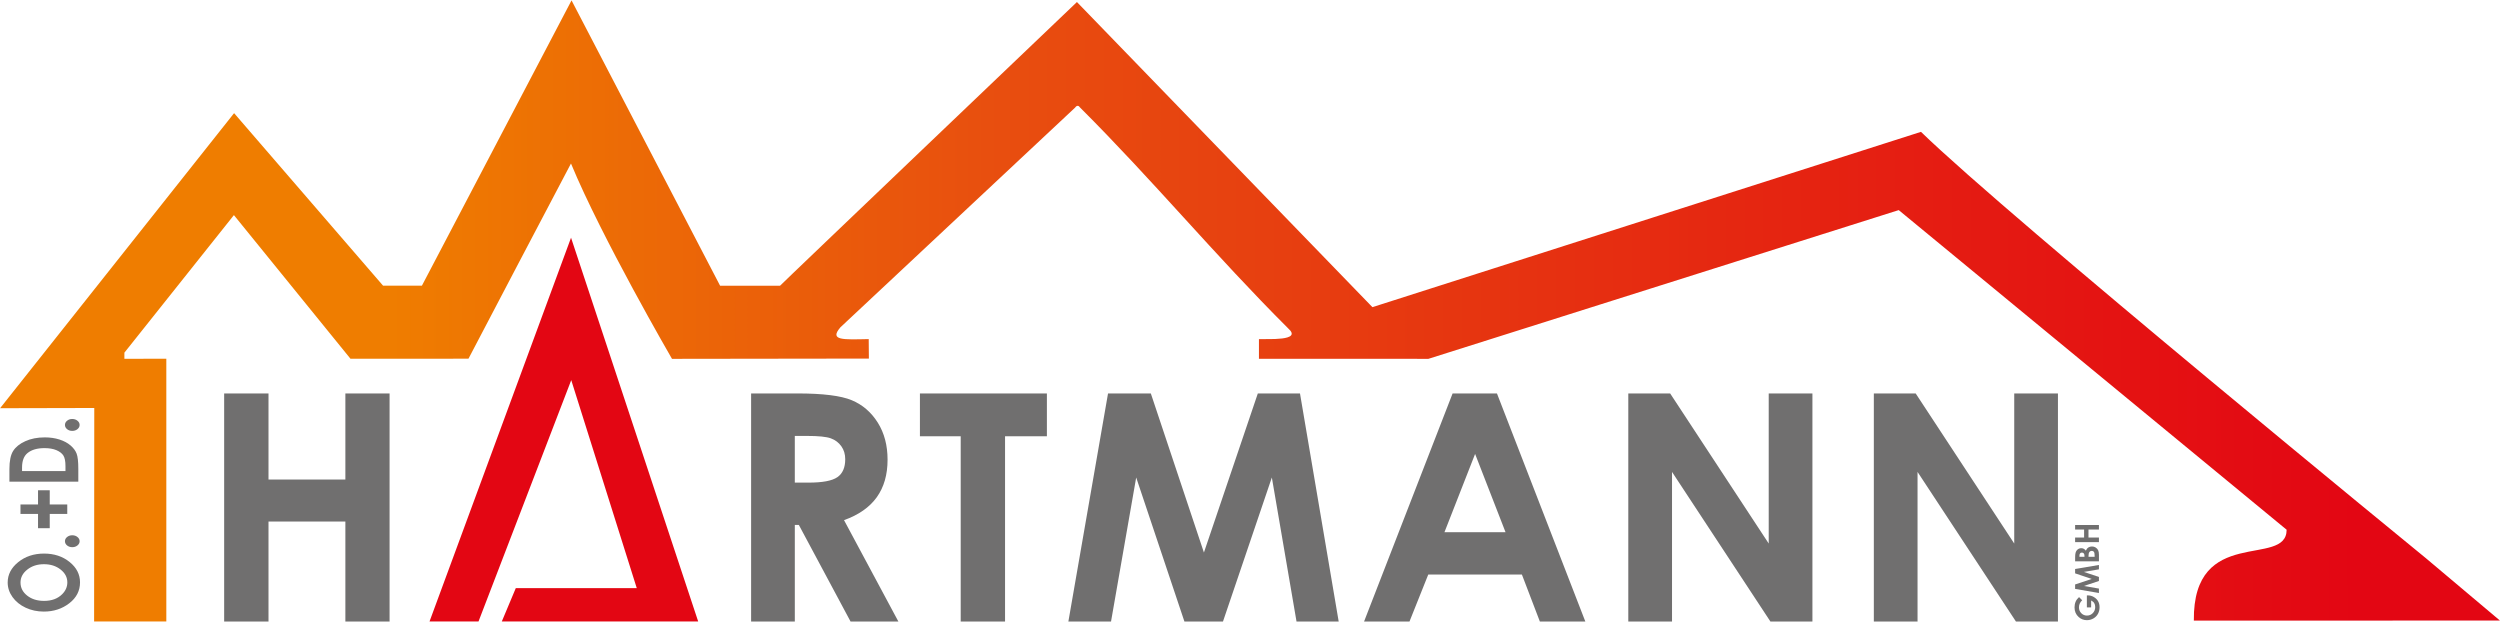
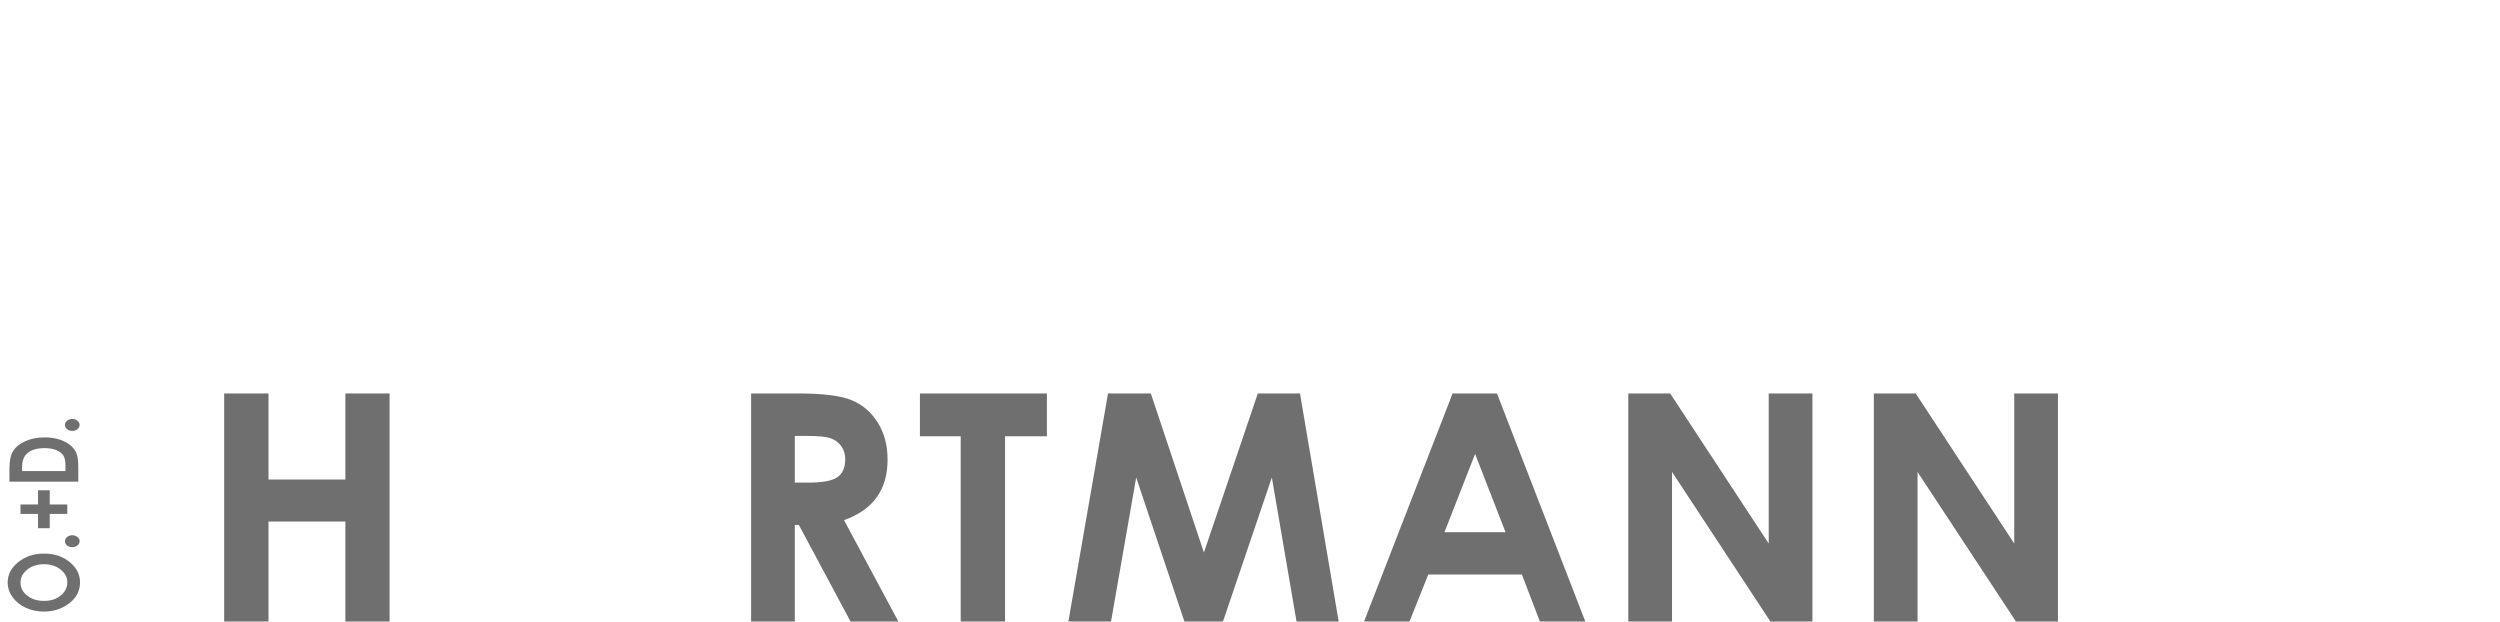
<svg xmlns="http://www.w3.org/2000/svg" id="uuid-8368c597-9600-4452-9793-c3e78ddf193d" viewBox="0 0 191.451 47.626">
  <defs>
    <clipPath id="uuid-99c918b2-2a64-41fc-80cc-775c23666cd6">
-       <path d="M7.221,31.244l-7.214.017L17.927,8.665l11.41,13.214h2.972S43.769.03,43.769.03l11.377,21.852h4.589c-.032,0,22.737-21.726,22.737-21.726l22.628,23.366,42.009-13.425c6.778,6.593,38.666,32.65,38.666,32.65l5.669,4.774-23.439.007c-.084-7.351,7.106-4.008,7.106-6.96l-29.706-24.478-36.017,11.39-12.978-.003v-1.508c.583-.029,3.381.177,2.238-.822-5.676-5.665-10.282-11.269-15.959-16.935-.097-.149-.235-.144-.353.025l-17.972,16.823c-.895,1.035.222.947,2.162.908l.013,1.492-15.077.021s-5.401-9.306-7.736-14.96c-.011-.01-7.85,14.948-7.85,14.948l-9.035.005s-8.928-11-8.928-11c0,0-8.387,10.533-8.387,10.533v.47s3.211-.005,3.211-.005v20.12l-5.53.003.013-16.352Z" clip-rule="evenodd" fill="none" />
-     </clipPath>
+       </clipPath>
    <linearGradient id="uuid-3eb40427-6b84-488b-8dfe-cf13062af9f0" x1="-31.556" y1="95.048" x2="-30.836" y2="95.048" gradientTransform="translate(6629.671 -4695.903) scale(209.144 49.667)" gradientUnits="userSpaceOnUse">
      <stop offset="0" stop-color="#ef7d00" />
      <stop offset=".31" stop-color="#e84e0f" />
      <stop offset="1" stop-color="#e30613" />
    </linearGradient>
  </defs>
-   <polygon points="32.893 47.593 43.73 18.204 53.467 47.593 38.429 47.591 39.499 45.041 48.764 45.041 43.746 29.11 36.644 47.593 32.893 47.593" fill="#e30613" fill-rule="evenodd" />
  <polygon points="17.166 30.13 20.562 30.13 20.562 36.721 26.449 36.721 26.449 30.13 29.834 30.13 29.834 47.598 26.449 47.598 26.449 39.938 20.562 39.938 20.562 47.598 17.166 47.598 17.166 30.13" fill="#706f6f" />
  <path d="M143.499,30.13h3.204l7.548,11.494v-11.494h3.347v17.468h-3.216l-7.536-11.458v11.458h-3.347v-17.468ZM124.696,30.13h3.205l7.548,11.494v-11.494h3.347v17.468h-3.216l-7.536-11.458v11.458h-3.348v-17.468ZM112.964,34.763l-2.347,5.994h4.678l-2.331-5.994ZM111.241,30.13h3.396l6.769,17.468h-3.482l-1.376-3.599h-7.172l-1.438,3.599h-3.478l6.781-17.468ZM84.853,30.13h3.278l4.066,12.183,4.128-12.183h3.229l2.964,17.468h-3.229l-1.89-11.032-3.743,11.032h-2.952l-3.694-11.032-1.927,11.032h-3.266l3.037-17.468ZM70.448,30.13h9.724v3.279h-3.205v14.189h-3.396v-14.189h-3.123v-3.279ZM60.867,36.959h1.053c1.069,0,1.804-.138,2.208-.418.4-.276.6-.733.6-1.374,0-.381-.098-.713-.298-.993-.2-.28-.465-.482-.8-.604-.335-.126-.947-.187-1.841-.187h-.923v3.575ZM57.52,30.13h3.552c1.947,0,3.331.174,4.155.519.825.344,1.49.916,1.992,1.714.502.799.751,1.746.751,2.837,0,1.151-.274,2.108-.829,2.882-.555.77-1.392,1.354-2.506,1.751l4.164,7.766h-3.662l-3.96-7.397h-.31v7.397h-3.347v-17.468Z" fill="#706f6f" />
  <g clip-path="url(#uuid-99c918b2-2a64-41fc-80cc-775c23666cd6)">
-     <rect x=".004" y=".015" width="191.444" height="47.596" fill="url(#uuid-3eb40427-6b84-488b-8dfe-cf13062af9f0)" />
-   </g>
+     </g>
  <path d="M4.974,32.542c0-.126.054-.233.163-.322.109-.09.241-.134.397-.134s.288.044.398.134c.11.089.165.196.165.322s-.055.234-.165.323c-.11.089-.242.133-.398.133s-.288-.044-.397-.133c-.109-.089-.163-.197-.163-.323M1.689,36.075h3.325v-.377c0-.372-.052-.642-.158-.81-.106-.168-.282-.304-.53-.412-.249-.106-.555-.159-.918-.159-.56,0-.994.127-1.303.381-.277.228-.416.595-.416,1.101v.276ZM.721,36.886v-.965c0-.622.095-1.085.285-1.385.191-.303.499-.552.928-.747.427-.196.927-.294,1.499-.294.406,0,.78.055,1.121.163.34.11.623.261.848.454.224.193.38.402.466.627.086.224.129.614.129,1.168v.979H.721ZM2.912,39.358h-1.344v-.726h1.344v-1.087h.897v1.087h1.342v.726h-1.342v1.09h-.897v-1.09ZM4.974,41.447c0-.126.054-.233.163-.322.109-.089.241-.134.397-.134s.288.044.398.134c.11.089.165.196.165.322s-.055.234-.165.323c-.11.089-.242.133-.398.133s-.288-.045-.397-.133c-.109-.089-.163-.197-.163-.323ZM1.571,44.614c0,.396.169.728.509.997.339.27.771.405,1.294.405.584,0,1.045-.17,1.384-.509.266-.264.398-.566.398-.907,0-.386-.171-.714-.516-.985-.345-.272-.769-.408-1.273-.408s-.928.136-1.276.411c-.347.273-.521.605-.521.996ZM.588,44.606c0-.605.271-1.125.81-1.56.541-.435,1.199-.653,1.976-.653.77,0,1.422.214,1.955.644.533.429.799.95.799,1.562,0,.641-.273,1.174-.821,1.599-.547.424-1.197.637-1.95.637-.504,0-.969-.099-1.392-.297-.424-.197-.759-.47-1.007-.815-.247-.345-.37-.719-.37-1.117Z" fill="#706f6f" />
-   <path d="M158.913,41.517v-.352h.688v-.611h-.688v-.351h1.824v.351h-.8v.611h.8v.352h-1.824ZM159.939,42.641h.468v-.087c0-.144-.018-.24-.054-.291-.037-.05-.09-.075-.159-.075-.078,0-.141.029-.186.088-.045.059-.068.156-.068.293v.071ZM159.245,42.641h.384v-.075c0-.084-.018-.147-.053-.188-.035-.041-.084-.061-.145-.061-.057,0-.102.02-.136.058-.033.039-.05.098-.05.177v.089ZM160.738,42.989h-1.824v-.287c0-.166.011-.288.033-.364.029-.109.082-.196.161-.261.079-.064.172-.096.278-.096.069,0,.132.015.188.044.057.029.11.077.16.143.052-.111.117-.192.195-.243.078-.051.171-.077.277-.077.103,0,.196.027.28.08.084.053.147.121.189.204.042.084.063.199.063.346v.511ZM158.913,45.098v-.34l1.273-.422-1.273-.428v-.335l1.824-.307v.334l-1.152.197,1.152.388v.306l-1.152.383,1.152.2v.339l-1.824-.315ZM159.212,45.723l.241.244c-.163.155-.245.335-.245.541,0,.18.059.33.178.451.119.121.264.182.434.182.176,0,.325-.063.448-.188.122-.126.183-.281.183-.465,0-.12-.025-.221-.075-.303-.051-.082-.13-.149-.237-.199v.528h-.326v-.917l.077-.003c.16,0,.311.041.454.125.143.082.253.189.328.321.075.132.112.286.112.463,0,.189-.041.358-.123.507-.082.148-.199.266-.352.352-.152.086-.316.13-.492.13-.242,0-.451-.08-.63-.239-.213-.189-.319-.436-.319-.739,0-.159.029-.307.088-.445.049-.117.134-.231.256-.343Z" fill="#706f6f" />
</svg>